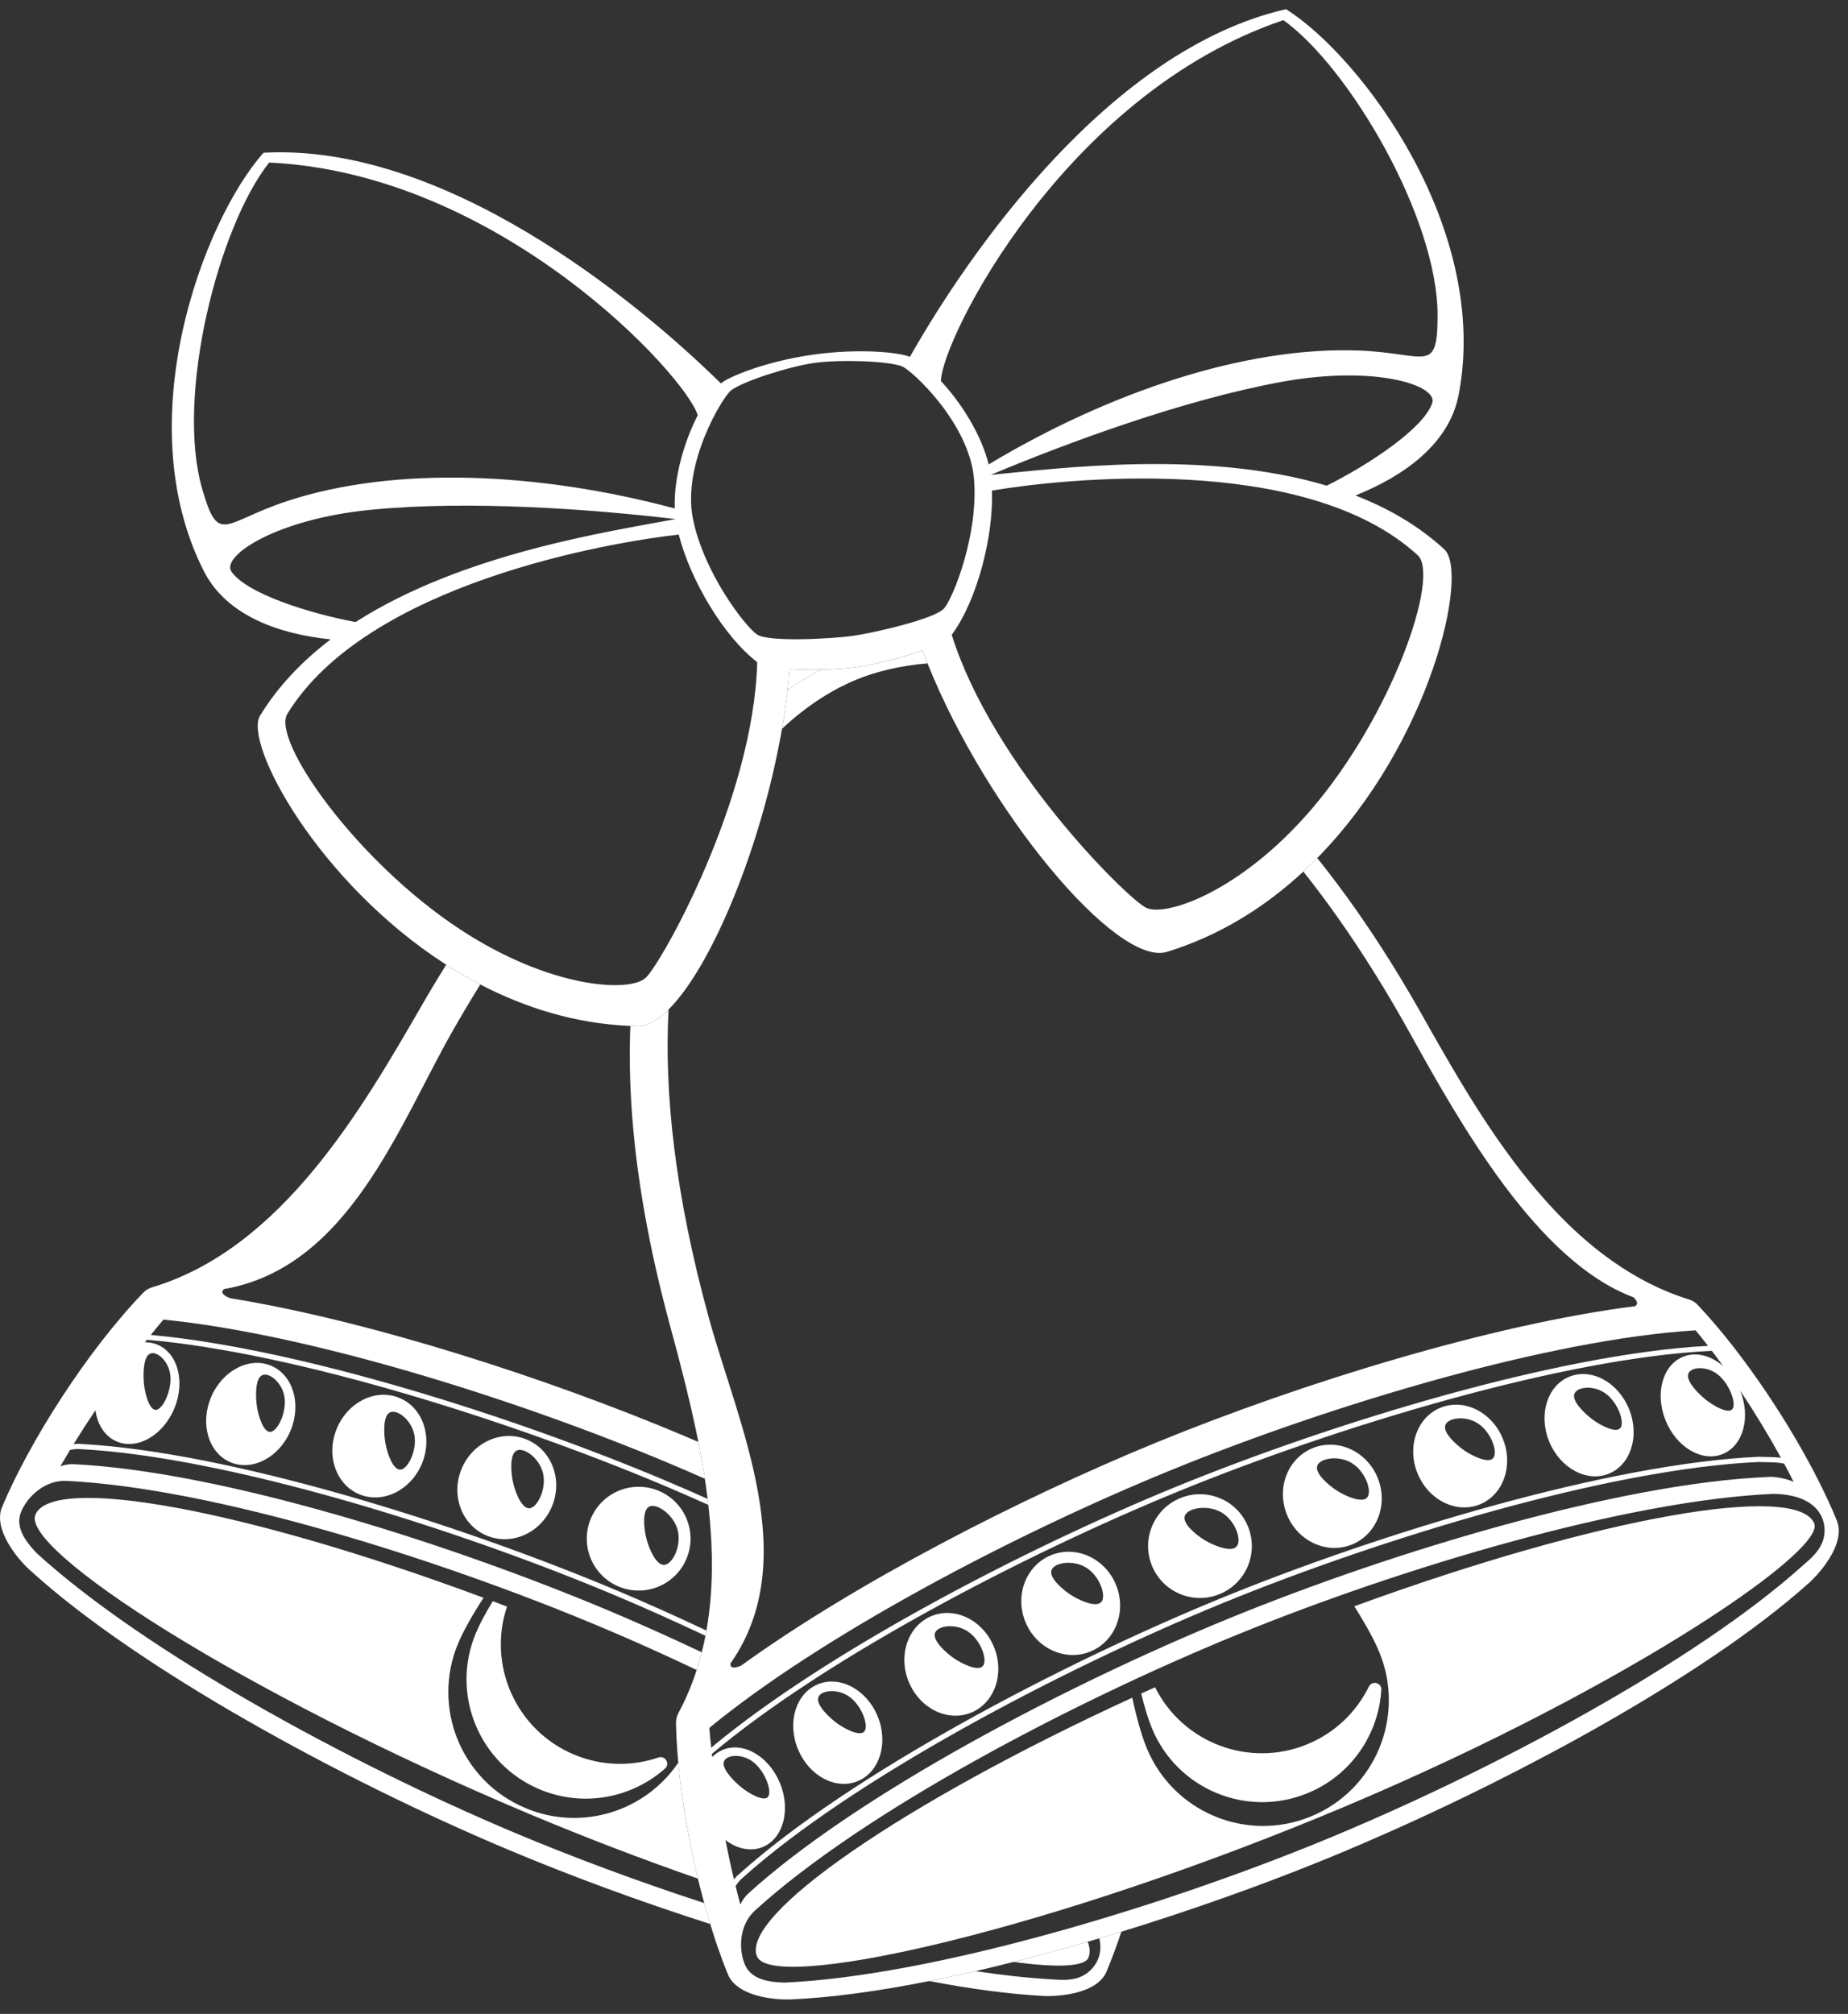
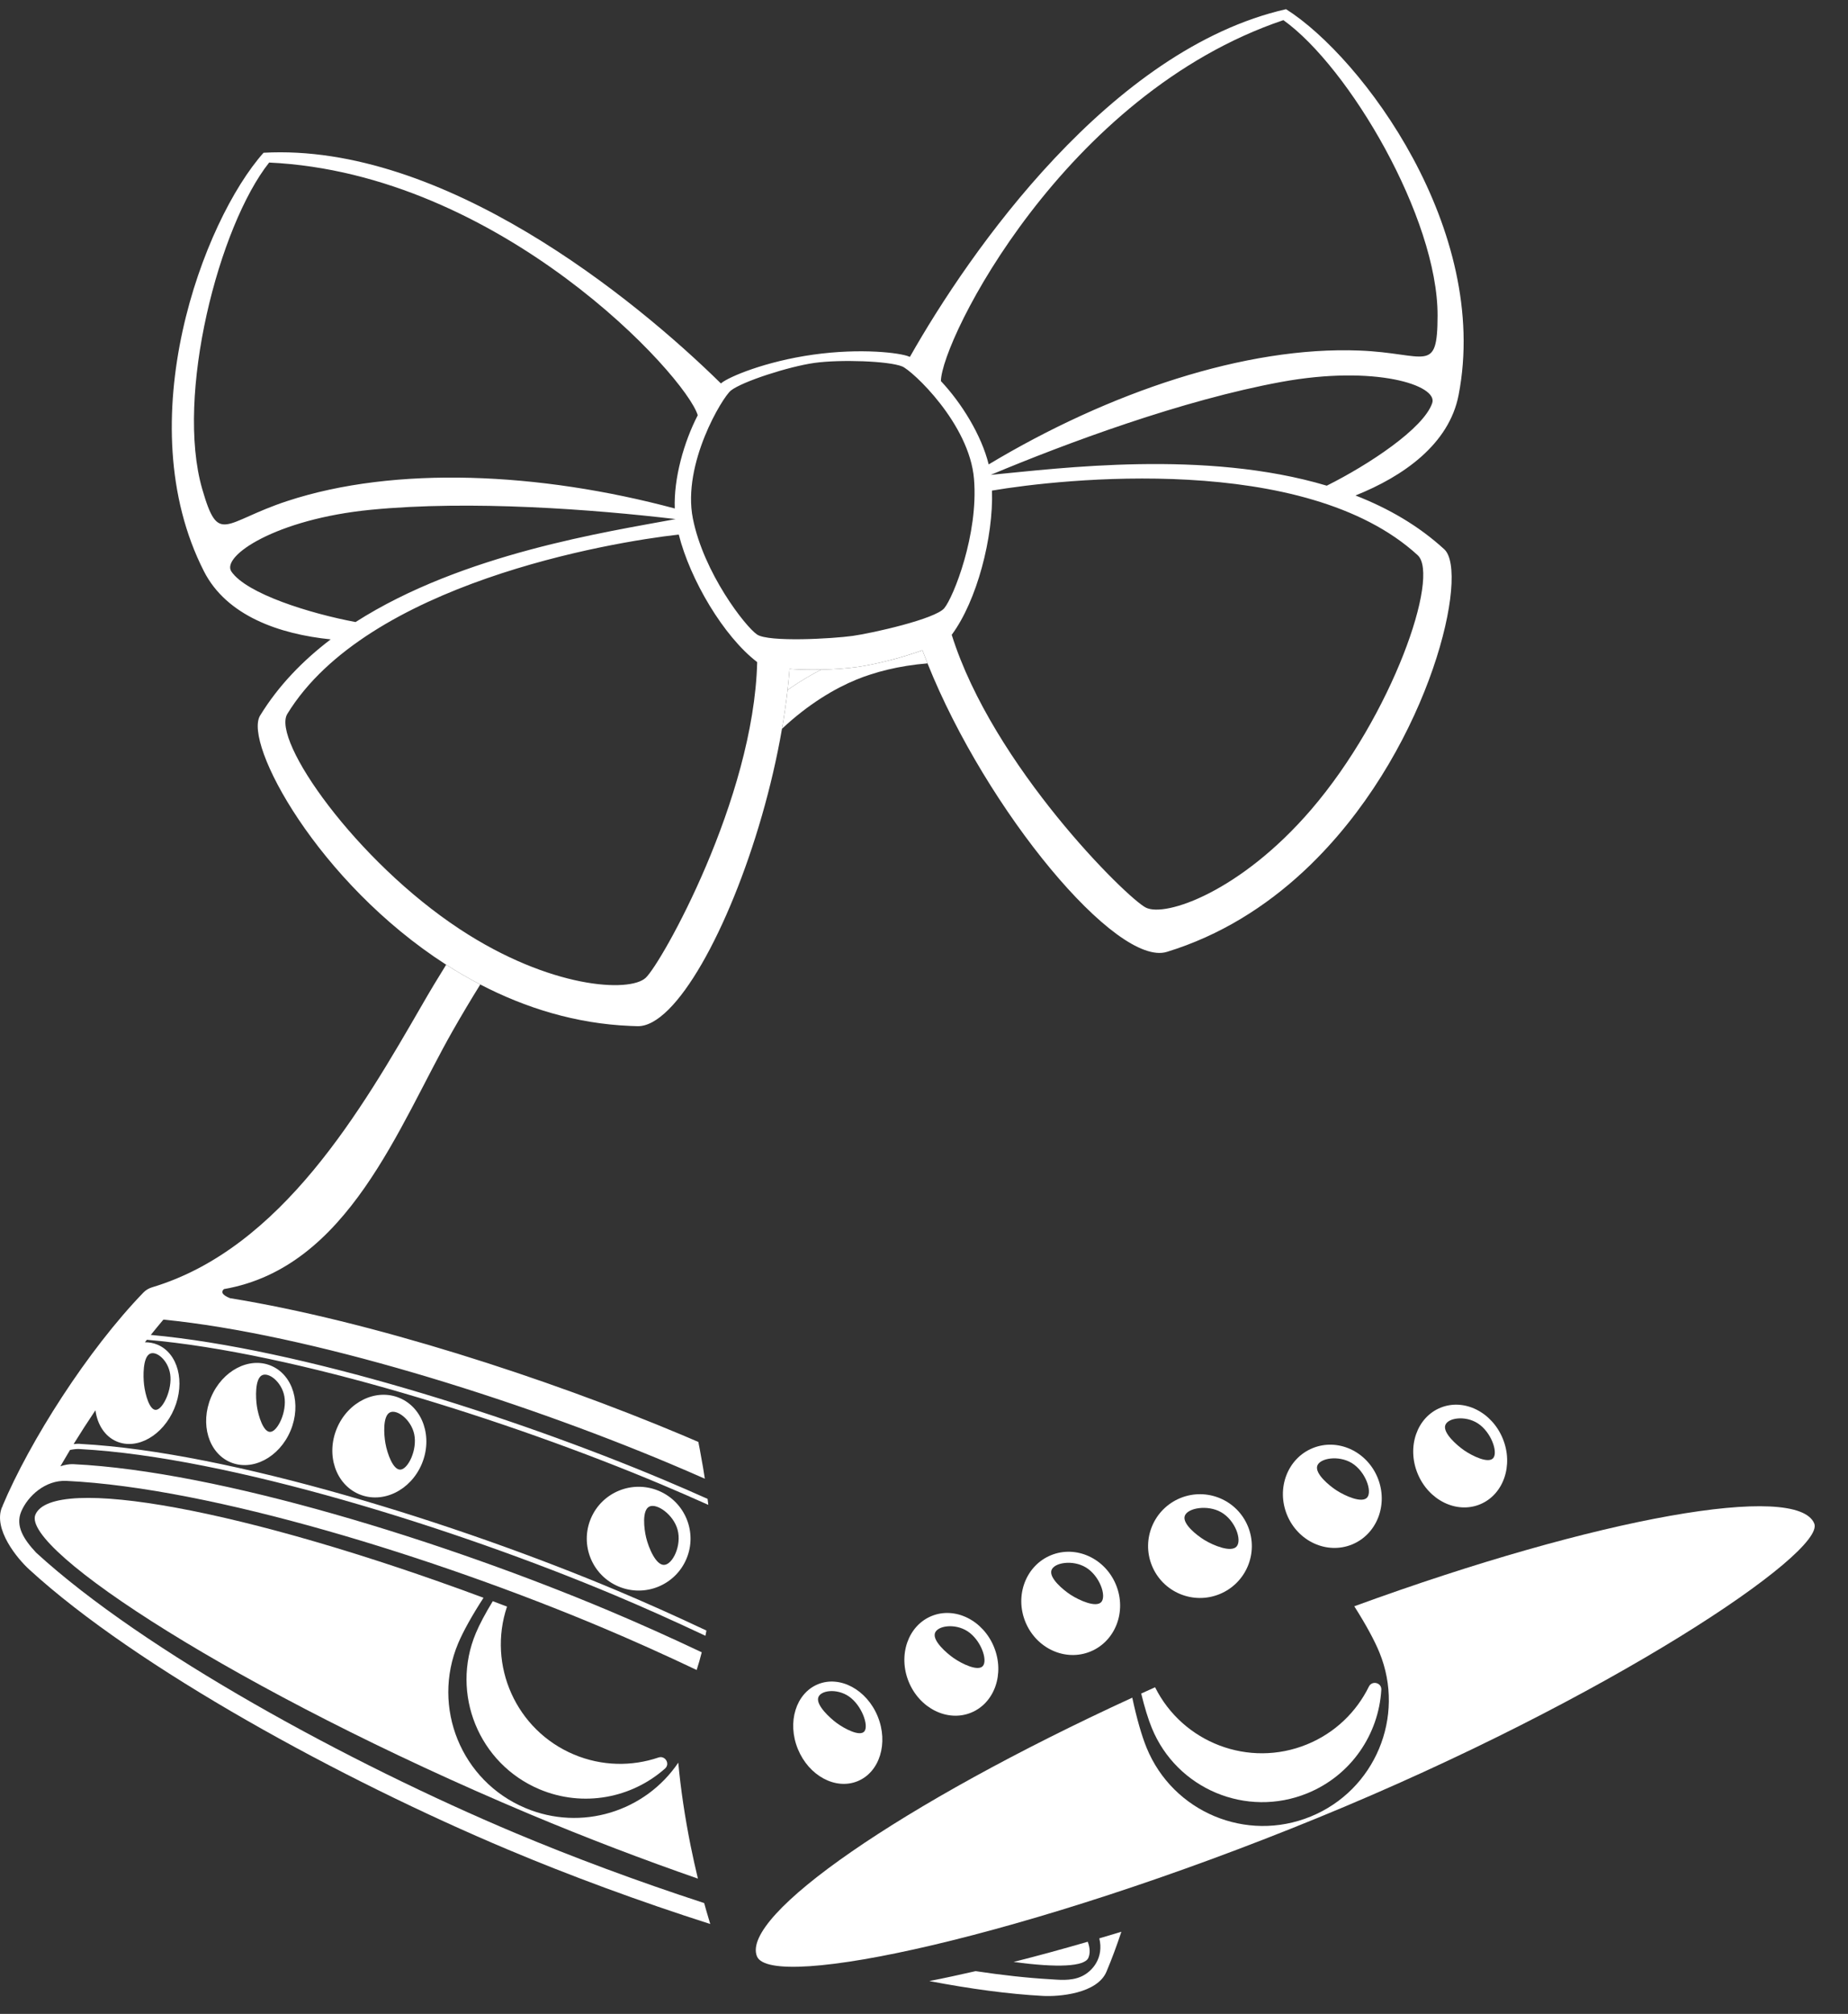
<svg xmlns="http://www.w3.org/2000/svg" width="67" height="73" viewBox="0 0 67 73" fill="none">
  <rect x="0" y="0" width="67" height="73" fill="#333333" stroke="none" />
  <path d="M38.069 71.743C38.337 71.755 38.816 71.828 39.222 71.635C39.617 71.45 40.025 70.958 39.856 70.261C40.123 70.183 40.389 70.104 40.656 70.022C40.486 70.532 40.307 71.015 40.125 71.446L40.116 71.468C39.779 72.269 38.385 72.379 37.815 72.348C36.575 72.282 35.179 72.093 33.693 71.809C34.243 71.702 34.803 71.579 35.371 71.45C36.328 71.594 37.234 71.695 38.069 71.743Z" fill="white" />
  <path d="M5.223 50.192C5.264 50.549 5.424 51.144 5.669 51.103C5.919 51.062 6.249 50.361 6.171 49.817C6.096 49.292 5.644 48.931 5.412 49.084C5.181 49.236 5.187 49.883 5.223 50.192ZM0.075 54.625L0.11 54.59L0.084 54.604C1.083 52.229 3.178 48.944 5.201 46.85C5.288 46.76 5.398 46.697 5.518 46.661C10.216 45.253 13.129 40.19 15.311 36.411C15.598 35.912 15.887 35.433 16.176 34.969C16.575 35.224 16.987 35.464 17.413 35.686C17.079 36.223 16.746 36.78 16.413 37.365C14.451 40.814 12.633 45.945 8.119 46.727C8.01 46.824 8.039 46.936 8.339 47.056C13.399 47.876 19.798 49.941 24.735 52.018C24.928 52.099 25.123 52.182 25.319 52.267C25.338 52.362 25.356 52.457 25.374 52.552C25.414 52.764 25.453 52.978 25.489 53.193C25.511 53.328 25.533 53.464 25.554 53.6C25.129 53.413 24.709 53.231 24.297 53.058C18.692 50.7 11.2 48.355 5.924 47.833C5.773 48.012 5.621 48.197 5.467 48.388C10.854 48.881 18.565 51.327 24.054 53.636C24.574 53.854 25.108 54.087 25.654 54.331C25.663 54.403 25.672 54.476 25.68 54.548C25.1 54.288 24.532 54.041 23.981 53.809C18.463 51.488 10.696 49.028 5.326 48.564C5.302 48.594 5.278 48.624 5.254 48.654C5.41 48.653 5.565 48.681 5.711 48.742C6.453 49.054 6.724 50.093 6.317 51.062C5.909 52.032 4.977 52.564 4.235 52.252C3.801 52.07 3.53 51.639 3.46 51.119C3.184 51.529 2.918 51.941 2.669 52.345C2.767 52.333 2.858 52.33 2.933 52.34C8.331 52.633 16.582 55.219 22.365 57.652C23.399 58.087 24.492 58.575 25.612 59.104C25.601 59.168 25.587 59.231 25.575 59.294C24.442 58.759 23.337 58.264 22.292 57.825C16.525 55.399 8.299 52.82 2.916 52.527C2.819 52.515 2.684 52.528 2.539 52.558C2.418 52.758 2.302 52.955 2.19 53.149C2.355 53.095 2.513 53.066 2.659 53.073C7.953 53.329 16.079 55.862 22.059 58.377C23.148 58.835 24.285 59.344 25.442 59.892C25.388 60.108 25.326 60.321 25.258 60.533C24.077 59.972 22.915 59.451 21.805 58.984C15.824 56.468 7.698 53.931 2.404 53.679C1.648 53.644 1.008 54.225 0.77 54.79C0.551 55.31 0.857 55.796 1.31 56.28C5.217 59.861 12.689 63.922 18.669 66.438C20.764 67.318 23.122 68.197 25.53 68.982C25.555 69.073 25.581 69.161 25.606 69.253C25.653 69.417 25.701 69.581 25.75 69.741C23.178 68.919 20.646 67.983 18.414 67.043C12.434 64.529 4.961 60.468 1.055 56.886C0.634 56.501 -0.263 55.427 0.075 54.625Z" fill="white" />
  <path d="M29.249 24.562C29.148 24.621 29.046 24.683 28.943 24.749C28.878 24.79 28.812 24.833 28.747 24.877C28.683 24.921 28.618 24.965 28.553 25.011C28.583 24.754 28.608 24.5 28.627 24.248C28.981 24.272 29.38 24.279 29.778 24.271C29.657 24.332 29.534 24.398 29.408 24.47C29.355 24.499 29.302 24.53 29.249 24.562Z" fill="white" />
  <path d="M19.187 65.751C8.645 61.316 0.754 56.161 1.283 54.904C1.9 53.438 8.86 54.694 17.53 57.916C17.116 58.554 16.796 59.129 16.611 59.567C15.635 61.889 16.725 64.562 19.047 65.537C21.087 66.397 23.397 65.66 24.591 63.893C24.68 64.866 24.836 65.89 25.037 66.895C25.119 67.299 25.208 67.702 25.303 68.096C23.355 67.419 21.296 66.637 19.187 65.751Z" fill="white" />
  <path d="M39.461 70.964C39.326 71.286 38.347 71.333 36.748 71.116C37.637 70.892 38.536 70.646 39.437 70.384C39.52 70.608 39.529 70.8 39.461 70.964Z" fill="white" />
  <path d="M19.562 64.859C17.361 63.933 16.327 61.396 17.253 59.195C17.386 58.877 17.597 58.481 17.866 58.04C18.037 58.105 18.21 58.17 18.382 58.236C17.668 60.362 18.706 62.713 20.807 63.597C21.822 64.024 22.907 64.034 23.873 63.706C24.117 63.623 24.304 63.935 24.111 64.106C22.905 65.175 21.148 65.525 19.562 64.859Z" fill="white" />
  <path d="M24.566 55.449C24.416 54.899 23.814 54.478 23.542 54.61C23.271 54.742 23.348 55.411 23.426 55.734C23.516 56.108 23.78 56.74 24.081 56.724C24.387 56.708 24.722 56.02 24.566 55.449ZM24.888 56.503C24.485 57.46 23.383 57.91 22.425 57.507C21.468 57.104 21.019 56.002 21.421 55.044C21.824 54.087 22.926 53.637 23.884 54.04C24.841 54.443 25.291 55.545 24.888 56.503Z" fill="white" />
-   <path d="M19.686 53.394C19.554 52.85 18.99 52.444 18.728 52.582C18.467 52.719 18.526 53.383 18.593 53.702C18.671 54.072 18.91 54.694 19.196 54.672C19.488 54.65 19.823 53.959 19.686 53.394ZM17.642 55.661C16.739 55.281 16.334 54.195 16.738 53.234C17.142 52.274 18.202 51.803 19.105 52.183C20.009 52.563 20.413 53.65 20.009 54.61C19.605 55.571 18.546 56.041 17.642 55.661Z" fill="white" />
  <path d="M15.018 51.989C14.905 51.451 14.378 51.06 14.126 51.203C13.875 51.345 13.917 52.003 13.974 52.319C14.039 52.685 14.252 53.298 14.525 53.27C14.802 53.241 15.135 52.547 15.018 51.989ZM13.02 54.162C12.17 53.805 11.81 52.734 12.215 51.771C12.62 50.808 13.638 50.316 14.487 50.674C15.337 51.031 15.697 52.102 15.292 53.065C14.887 54.029 13.87 54.52 13.02 54.162Z" fill="white" />
  <path d="M10.31 50.618C10.216 50.087 9.726 49.711 9.484 49.859C9.243 50.006 9.267 50.658 9.313 50.971C9.367 51.332 9.553 51.936 9.812 51.902C10.076 51.867 10.407 51.169 10.31 50.618ZM8.356 53.004C7.56 52.669 7.245 51.614 7.651 50.648C8.058 49.682 9.032 49.17 9.828 49.505C10.624 49.839 10.939 50.894 10.533 51.861C10.127 52.827 9.152 53.339 8.356 53.004Z" fill="white" />
  <path d="M31.048 24.635C30.273 24.952 29.309 25.518 28.351 26.417C28.433 25.945 28.501 25.475 28.554 25.011C28.619 24.965 28.683 24.921 28.747 24.877C28.813 24.833 28.878 24.79 28.943 24.749C29.047 24.683 29.148 24.621 29.249 24.562C29.303 24.53 29.356 24.499 29.408 24.47C29.534 24.398 29.658 24.332 29.778 24.271C30.234 24.262 30.688 24.231 31.073 24.177C31.794 24.076 32.728 23.83 33.443 23.572C33.502 23.729 33.564 23.887 33.627 24.046C32.578 24.131 31.702 24.367 31.048 24.635Z" fill="white" />
-   <path d="M28.436 71.865C33.731 71.629 41.883 69.206 47.887 66.75C53.892 64.293 61.403 60.304 65.344 56.761C65.543 56.582 65.931 56.292 66.083 55.87C66.3 55.265 66.067 54.167 64.276 54.15C58.981 54.387 50.829 56.809 44.825 59.266C38.821 61.723 31.285 65.685 27.368 69.256C26.809 69.763 26.768 70.627 27 71.197C27.214 71.717 27.774 71.844 28.436 71.865ZM64.685 53.053C64.481 53.007 64.246 53.003 64.025 53C63.932 52.999 63.842 52.998 63.768 52.993C58.39 53.233 50.139 55.732 44.349 58.102C38.558 60.472 30.922 64.474 26.914 68.077C26.836 68.137 26.751 68.244 26.669 68.367C26.725 68.594 26.782 68.815 26.841 69.032C26.919 68.878 27.011 68.745 27.119 68.644C31.038 65.08 38.571 61.114 44.576 58.657C50.58 56.2 58.732 53.777 64.026 53.541C64.026 53.541 64.444 53.476 65.028 53.711C64.919 53.495 64.804 53.275 64.685 53.053ZM26.89 64.796C27.172 65.02 27.706 65.326 27.85 65.124C27.997 64.916 27.735 64.189 27.294 63.859C26.869 63.542 26.295 63.608 26.239 63.88C26.184 64.15 26.646 64.603 26.89 64.796ZM62.256 49.805C61.832 49.488 61.257 49.553 61.202 49.825C61.146 50.096 61.608 50.549 61.852 50.742C62.134 50.965 62.669 51.271 62.813 51.069C62.96 50.863 62.697 50.134 62.256 49.805ZM63.095 50.414C63.48 51.381 63.198 52.403 62.459 52.705C61.714 53.01 60.787 52.468 60.389 51.495C59.991 50.522 60.272 49.486 61.017 49.181C61.49 48.987 62.036 49.136 62.473 49.519C62.338 49.331 62.2 49.146 62.063 48.964C56.683 49.219 48.469 51.708 42.698 54.07C37.158 56.337 29.931 60.099 25.81 63.573C25.814 63.611 25.819 63.649 25.823 63.688C25.933 63.576 26.061 63.487 26.209 63.426C26.953 63.121 27.88 63.663 28.279 64.636C28.677 65.609 28.396 66.646 27.651 66.952C27.215 67.129 26.719 67.015 26.301 66.7C26.397 67.185 26.5 67.664 26.611 68.124C26.672 68.046 26.734 67.979 26.794 67.935C30.814 64.319 38.472 60.304 44.277 57.928C50.083 55.552 58.359 53.047 63.769 52.805C63.85 52.81 63.937 52.811 64.028 52.812C64.201 52.815 64.389 52.818 64.57 52.842C64.13 52.04 63.629 51.213 63.095 50.414ZM61.475 48.221C56.176 48.548 48.258 50.914 42.39 53.316C36.762 55.619 29.81 59.267 25.716 62.633C25.735 62.867 25.758 63.105 25.785 63.349C29.938 59.884 37.116 56.152 42.627 53.896C48.368 51.547 56.521 49.072 61.924 48.784C61.775 48.591 61.625 48.403 61.475 48.221ZM25.606 69.253C25.58 69.161 25.555 69.073 25.53 68.982L25.527 68.969C25.475 68.78 25.425 68.585 25.375 68.389C25.253 67.904 25.139 67.4 25.038 66.895C24.733 65.376 24.533 63.815 24.508 62.451C24.508 62.419 24.509 62.389 24.513 62.358C24.517 62.327 24.522 62.297 24.53 62.267C24.54 62.226 24.556 62.186 24.573 62.147L24.598 62.093C25.468 60.473 25.798 58.668 25.81 56.821C25.812 56.519 25.805 56.216 25.791 55.912L25.788 55.868C25.745 54.974 25.637 54.077 25.488 53.192C25.452 52.978 25.414 52.764 25.374 52.552C25.279 52.05 25.173 51.554 25.061 51.066C24.998 50.792 24.933 50.52 24.867 50.252C24.792 49.95 24.717 49.654 24.641 49.361C24.602 49.214 24.564 49.067 24.526 48.922C24.455 48.656 24.385 48.394 24.315 48.136C24.296 48.065 24.276 47.992 24.258 47.921C23.885 46.539 23.595 45.232 23.375 43.994C23.315 43.655 23.26 43.32 23.21 42.992C23 41.6 22.883 40.3 22.846 39.089C22.828 38.508 22.829 37.946 22.846 37.405C22.849 37.332 22.852 37.26 22.856 37.188C22.943 37.191 23.03 37.195 23.118 37.197C23.463 37.203 23.844 36.986 24.239 36.593C24.079 39.606 24.466 43.301 25.712 47.814C26.768 51.64 29.116 56.551 26.482 60.299C26.473 60.444 26.573 60.503 26.87 60.375C31.024 57.372 37.006 54.3 41.962 52.272C47.209 50.124 54.096 48.004 59.283 47.346C59.401 47.27 59.36 47.153 59.218 47.022C55.733 45.721 52.951 40.748 51.102 37.423C49.824 35.124 48.533 33.2 47.253 31.593C47.425 31.434 47.593 31.27 47.757 31.103C49.021 32.677 50.289 34.544 51.538 36.757C52.61 38.657 53.862 40.88 55.432 42.809C55.615 43.035 55.804 43.256 55.996 43.473L56.062 43.546C56.256 43.763 56.456 43.975 56.66 44.181L56.671 44.192C57.234 44.757 57.835 45.275 58.477 45.725C59.319 46.317 60.233 46.792 61.231 47.101C61.311 47.126 61.386 47.165 61.453 47.214C61.486 47.238 61.517 47.264 61.545 47.293L61.576 47.327C61.799 47.564 62.023 47.816 62.246 48.079C62.458 48.33 62.669 48.592 62.879 48.861C63.672 49.883 64.435 51.019 65.091 52.137C65.397 52.658 65.679 53.174 65.931 53.672C66.183 54.17 66.404 54.65 66.587 55.097L66.586 55.096L66.596 55.118C66.802 55.621 66.525 56.226 66.184 56.702C65.98 56.988 65.753 57.227 65.594 57.37C65.347 57.592 65.087 57.815 64.814 58.039C64.541 58.264 64.255 58.489 63.958 58.716C63.661 58.942 63.352 59.169 63.034 59.397C62.555 59.738 62.054 60.08 61.534 60.421C61.187 60.648 60.832 60.875 60.47 61.101C60.108 61.327 59.739 61.552 59.363 61.776C58.988 62 58.607 62.222 58.221 62.443C56.871 63.214 55.464 63.962 54.053 64.667C52.037 65.672 50.013 66.59 48.137 67.359C45.861 68.291 43.276 69.215 40.655 70.022C40.389 70.104 40.123 70.183 39.856 70.261C39.716 70.302 39.577 70.343 39.437 70.384C38.536 70.646 37.637 70.892 36.748 71.115C36.285 71.232 35.825 71.346 35.37 71.45C34.803 71.579 34.242 71.702 33.693 71.809C31.873 72.171 30.167 72.408 28.686 72.474C28.65 72.477 28.611 72.477 28.57 72.477H28.567C28.486 72.477 28.395 72.477 28.297 72.471C28.238 72.468 28.177 72.461 28.114 72.455C28.02 72.445 27.922 72.433 27.823 72.417C27.756 72.404 27.689 72.392 27.623 72.379C27.551 72.36 27.479 72.341 27.408 72.323C27.106 72.234 26.822 72.099 26.619 71.9C26.523 71.806 26.444 71.698 26.393 71.572L26.393 71.535V71.522L26.389 71.531L26.384 71.55H26.383C26.261 71.251 26.142 70.933 26.025 70.592C25.996 70.51 25.967 70.425 25.938 70.337C25.903 70.23 25.867 70.12 25.833 70.009C25.755 69.763 25.679 69.511 25.606 69.253Z" fill="white" />
  <path d="M41.051 61.537C41.21 62.281 41.391 62.914 41.571 63.354C42.525 65.685 45.188 66.801 47.519 65.846C49.85 64.894 50.966 62.23 50.012 59.899C49.831 59.456 49.513 58.873 49.1 58.224C57.987 54.978 65.165 53.73 65.777 55.225C66.204 56.27 58.353 61.565 47.768 65.896C37.183 70.23 27.961 72.174 27.444 70.914C26.842 69.442 32.647 65.398 41.051 61.537Z" fill="white" />
  <path d="M50.08 61.25C49.986 62.859 48.992 64.351 47.401 65.001C45.19 65.906 42.664 64.847 41.76 62.637C41.629 62.318 41.497 61.889 41.375 61.387C41.542 61.312 41.71 61.236 41.878 61.16C42.88 63.167 45.277 64.093 47.386 63.23C48.406 62.813 49.179 62.051 49.629 61.136C49.743 60.904 50.095 60.993 50.08 61.25Z" fill="white" />
  <path d="M44.273 54.815C43.776 54.532 43.054 54.661 42.955 54.947C42.857 55.232 43.385 55.65 43.669 55.823C43.997 56.023 44.631 56.282 44.832 56.059C45.037 55.83 44.787 55.107 44.273 54.815ZM44.217 57.783C43.256 58.176 42.158 57.716 41.765 56.755C41.371 55.794 41.832 54.696 42.793 54.302C43.754 53.909 44.852 54.369 45.245 55.33C45.639 56.292 45.179 57.39 44.217 57.783Z" fill="white" />
  <path d="M49.009 53.032C48.531 52.741 47.845 52.854 47.757 53.136C47.67 53.418 48.182 53.845 48.456 54.023C48.772 54.228 49.381 54.499 49.568 54.281C49.758 54.058 49.505 53.334 49.009 53.032ZM49.019 55.984C48.111 56.355 47.056 55.874 46.661 54.91C46.267 53.946 46.682 52.863 47.59 52.492C48.497 52.121 49.552 52.601 49.947 53.565C50.341 54.53 49.926 55.612 49.019 55.984Z" fill="white" />
  <path d="M53.582 51.596C53.122 51.296 52.474 51.393 52.396 51.672C52.32 51.95 52.815 52.385 53.079 52.569C53.384 52.78 53.968 53.063 54.14 52.85C54.316 52.633 54.06 51.907 53.582 51.596ZM53.656 54.53C52.803 54.879 51.791 54.378 51.395 53.411C50.999 52.444 51.37 51.377 52.223 51.028C53.076 50.678 54.088 51.179 54.484 52.147C54.88 53.114 54.509 54.181 53.656 54.53Z" fill="white" />
-   <path d="M58.194 50.5C57.751 50.191 57.14 50.272 57.073 50.548C57.007 50.822 57.486 51.267 57.74 51.455C58.033 51.672 58.593 51.966 58.751 51.758C58.912 51.547 58.653 50.82 58.194 50.5ZM58.332 53.417C57.533 53.744 56.563 53.222 56.166 52.252C55.769 51.282 56.095 50.23 56.894 49.904C57.693 49.577 58.663 50.098 59.059 51.068C59.456 52.038 59.131 53.09 58.332 53.417Z" fill="white" />
  <path d="M39.372 56.818C38.894 56.527 38.208 56.639 38.12 56.922C38.033 57.204 38.544 57.63 38.818 57.809C39.135 58.014 39.744 58.285 39.931 58.067C40.121 57.844 39.868 57.12 39.372 56.818ZM39.533 59.865C38.626 60.237 37.571 59.756 37.176 58.791C36.782 57.827 37.197 56.745 38.104 56.373C39.011 56.002 40.067 56.483 40.461 57.447C40.856 58.411 40.44 59.494 39.533 59.865Z" fill="white" />
  <path d="M35.08 59.131C34.62 58.831 33.971 58.928 33.894 59.207C33.818 59.485 34.313 59.92 34.577 60.103C34.882 60.315 35.466 60.598 35.638 60.385C35.814 60.167 35.558 59.441 35.08 59.131ZM36.036 59.697C36.432 60.664 36.061 61.731 35.208 62.08C34.355 62.429 33.342 61.928 32.946 60.961C32.551 59.994 32.922 58.927 33.774 58.578C34.627 58.228 35.64 58.73 36.036 59.697Z" fill="white" />
  <path d="M29.663 61.544C29.597 61.819 30.076 62.263 30.329 62.451C30.623 62.668 31.182 62.962 31.341 62.755C31.502 62.543 31.242 61.816 30.783 61.496C30.341 61.187 29.729 61.269 29.663 61.544ZM31.821 62.215C32.218 63.185 31.892 64.237 31.093 64.564C30.294 64.891 29.324 64.37 28.927 63.399C28.53 62.429 28.856 61.378 29.655 61.05C30.454 60.723 31.424 61.245 31.821 62.215Z" fill="white" />
  <path d="M47.533 29.351C50.477 25.927 52.219 20.877 51.398 20.124C47.317 16.381 38.458 17.359 35.965 17.783C36.02 19.468 35.42 21.778 34.505 23.01C35.994 27.76 40.852 32.551 41.543 32.899C42.257 33.258 44.986 32.314 47.533 29.351ZM51.926 14.609C52.142 13.966 49.854 13.221 46.455 13.844C42.869 14.501 38.669 16.061 35.919 17.213C38.424 16.975 43.685 16.287 48.103 17.605C49.613 16.851 51.615 15.534 51.926 14.609ZM46.53 0.73C38.578 3.414 34.132 12.322 34.113 13.814C34.867 14.614 35.585 15.779 35.845 16.834C40.202 14.218 45.163 12.545 49.284 12.707C51.712 12.801 52.115 13.586 52.12 11.44C52.128 7.904 48.915 2.438 46.53 0.73ZM32.71 13.283C32.222 13.083 30.453 13.025 29.526 13.155C28.598 13.286 26.913 13.829 26.5 14.155C26.192 14.398 24.728 16.817 25.12 18.793C25.512 20.769 27.024 22.714 27.447 23C27.87 23.285 30.189 23.152 30.915 23.05C31.64 22.948 33.906 22.438 34.234 22.047C34.563 21.656 35.48 19.369 35.313 17.362C35.147 15.355 33.073 13.432 32.71 13.283ZM9.758 5.892C7.935 8.191 6.351 14.331 7.332 17.727C7.928 19.789 8.099 18.924 10.408 18.164C14.325 16.874 19.554 17.116 24.464 18.431C24.423 17.346 24.792 16.029 25.297 15.052C24.868 13.622 18.141 6.283 9.758 5.892ZM8.391 20.72C8.945 21.523 11.233 22.238 12.891 22.548C16.776 20.064 22.023 19.277 24.496 18.816C21.535 18.466 17.069 18.123 13.44 18.479C10.001 18.816 8.006 20.161 8.391 20.72ZM10.418 25.876C9.835 26.827 12.9 31.201 16.674 33.683C19.938 35.831 22.821 35.987 23.409 35.445C23.977 34.92 27.328 28.977 27.452 24C26.233 23.068 25.021 21.012 24.609 19.377C22.096 19.656 13.31 21.155 10.418 25.876ZM47.253 31.593C45.883 32.865 44.238 33.911 42.305 34.504C40.483 35.062 35.768 29.392 33.627 24.045C33.563 23.887 33.502 23.729 33.443 23.571C32.728 23.829 31.794 24.076 31.073 24.177C30.688 24.231 30.233 24.261 29.778 24.271C29.38 24.279 28.981 24.271 28.627 24.247C28.608 24.499 28.583 24.754 28.554 25.011C28.501 25.475 28.433 25.945 28.351 26.417C27.62 30.65 25.814 35.025 24.239 36.593C23.844 36.986 23.463 37.203 23.118 37.197C23.03 37.195 22.943 37.191 22.856 37.188C20.876 37.107 19.046 36.535 17.413 35.686C16.987 35.464 16.575 35.224 16.177 34.969C11.52 31.98 8.819 26.936 9.43 25.938C10.092 24.857 10.976 23.946 11.989 23.176C10.133 22.987 8.216 22.326 7.393 20.707C4.629 15.274 7.37 7.989 9.555 5.537C16.07 5.176 22.988 10.802 26.137 13.899L26.155 13.884C26.431 13.657 27.755 13.098 29.483 12.855C31.212 12.612 32.639 12.786 32.967 12.928L32.988 12.938C35.163 9.094 40.265 1.78 46.627 0.333C49.402 2.089 54.044 8.337 52.882 14.321C52.536 16.105 50.876 17.268 49.143 17.96C50.33 18.422 51.43 19.054 52.364 19.912C53.273 20.745 51.883 26.907 47.757 31.103C47.593 31.27 47.426 31.434 47.253 31.593Z" fill="white" />
</svg>